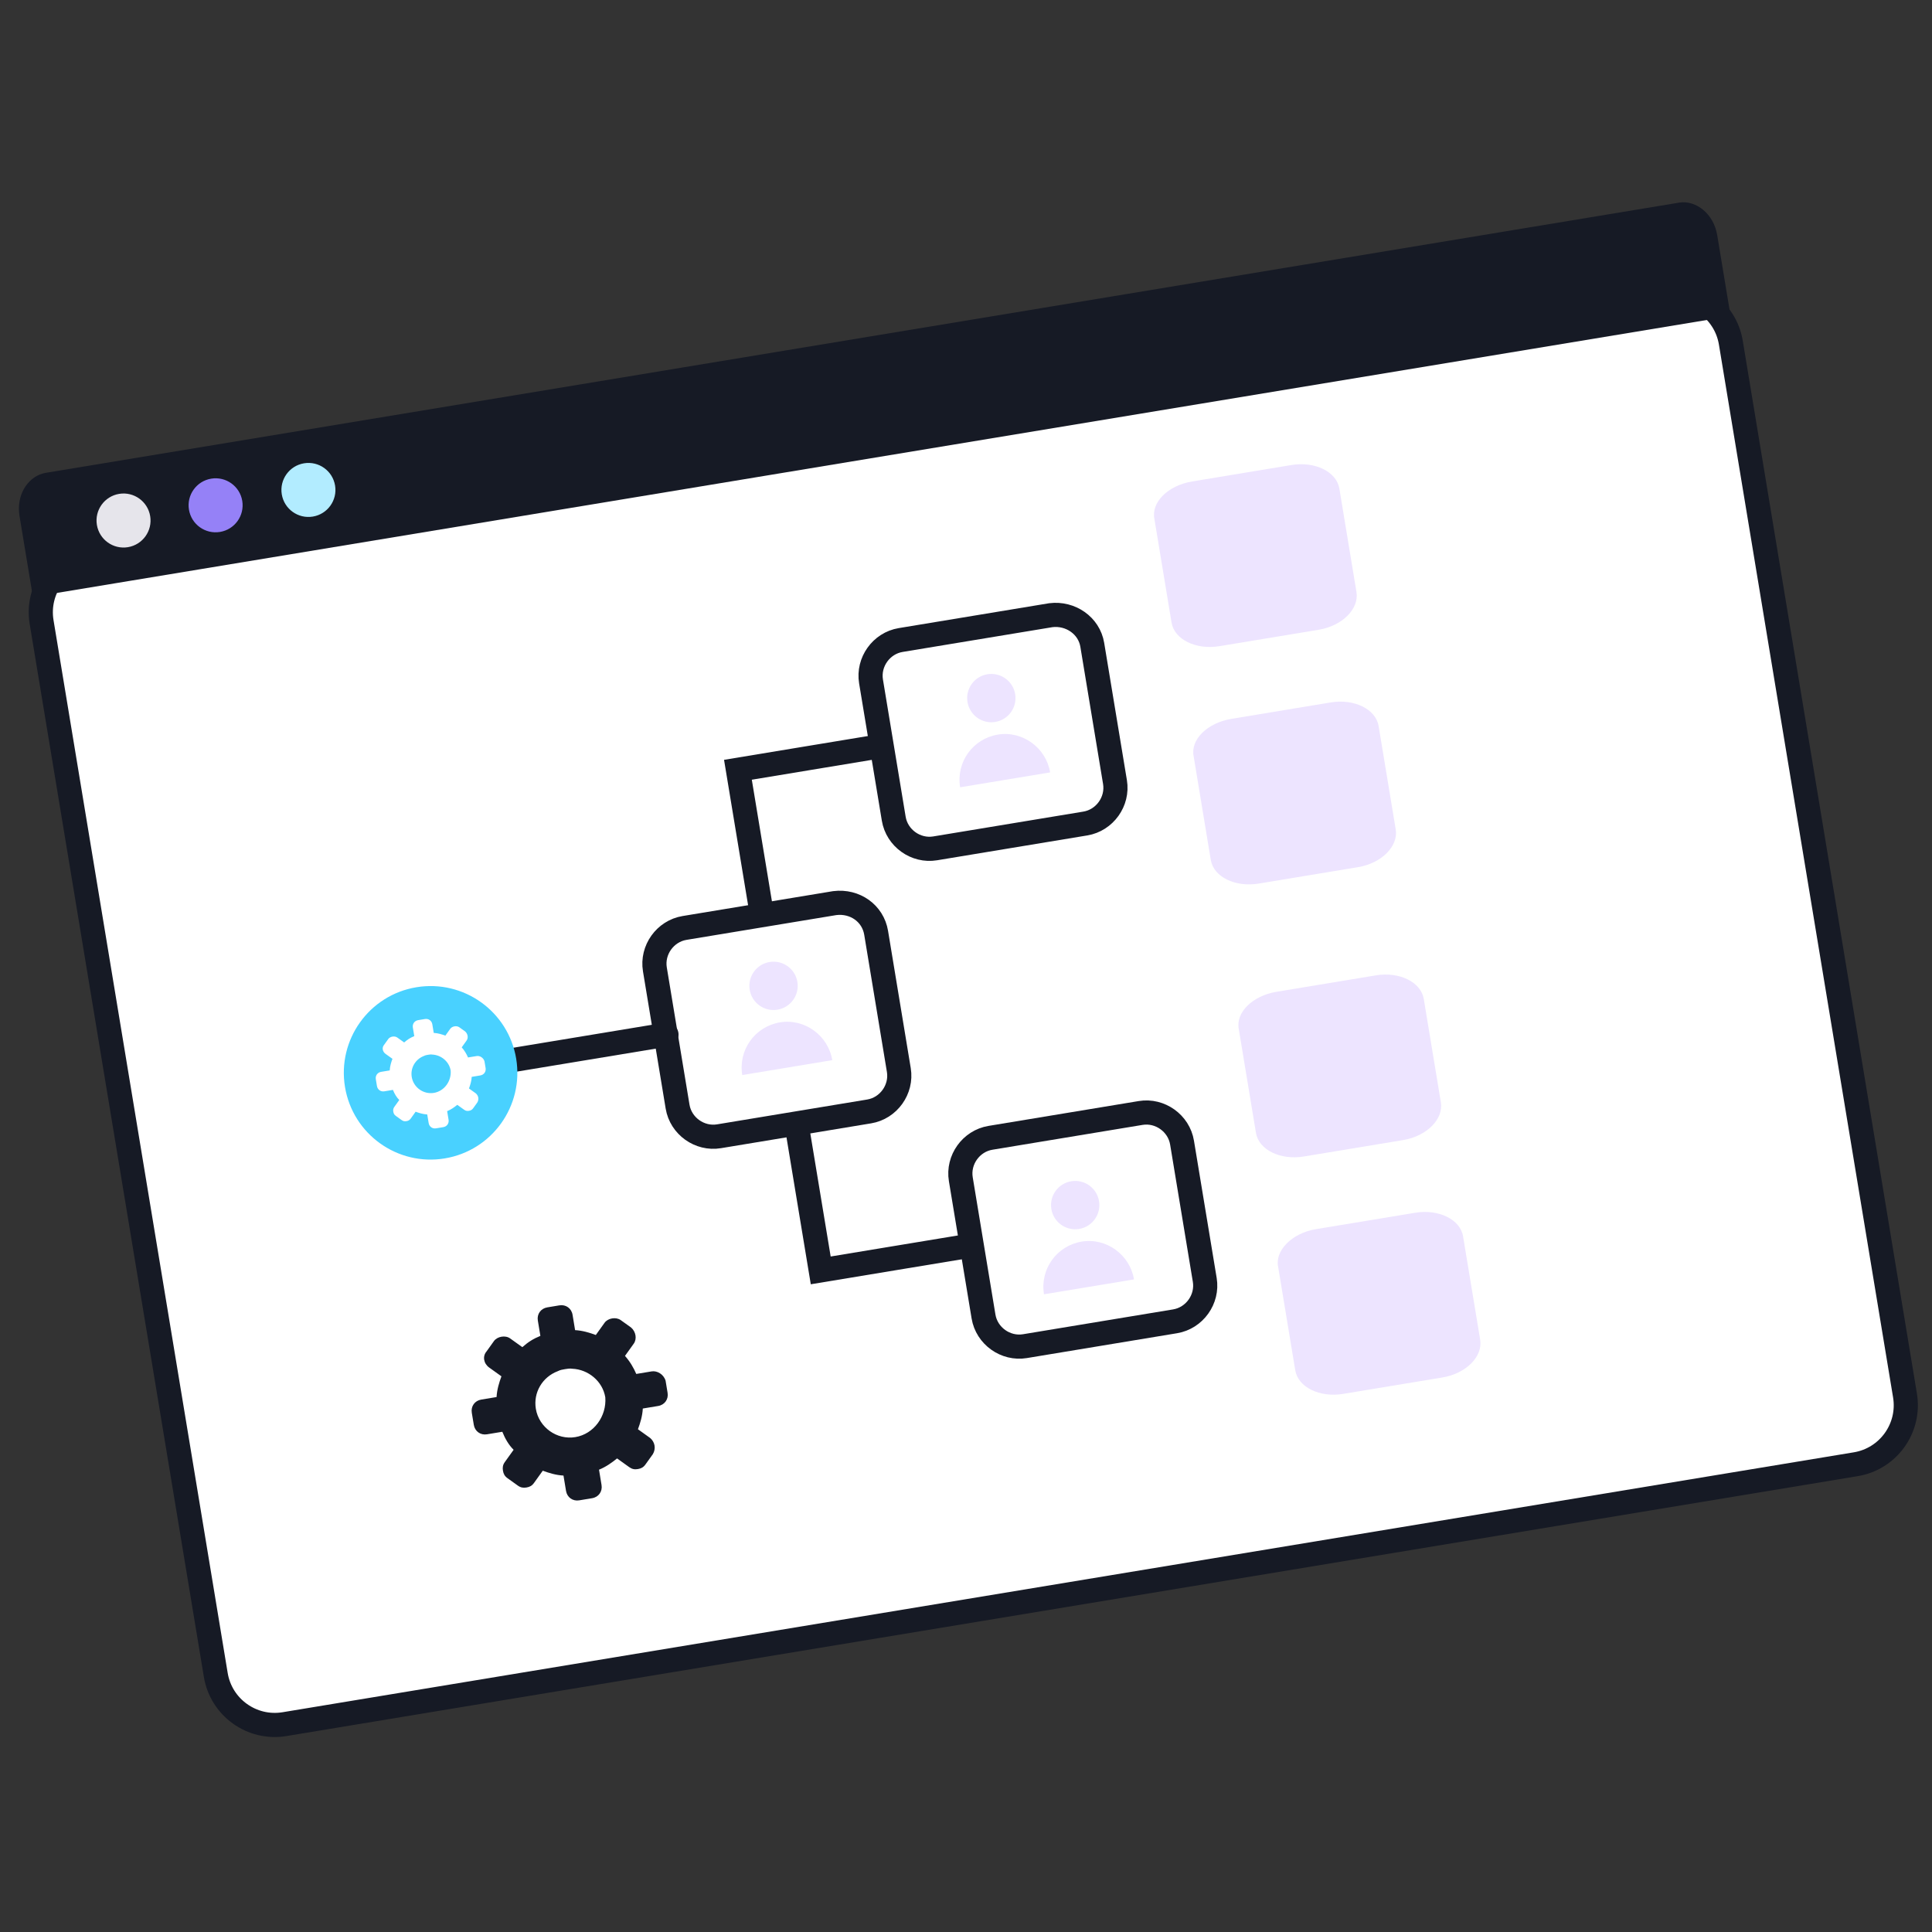
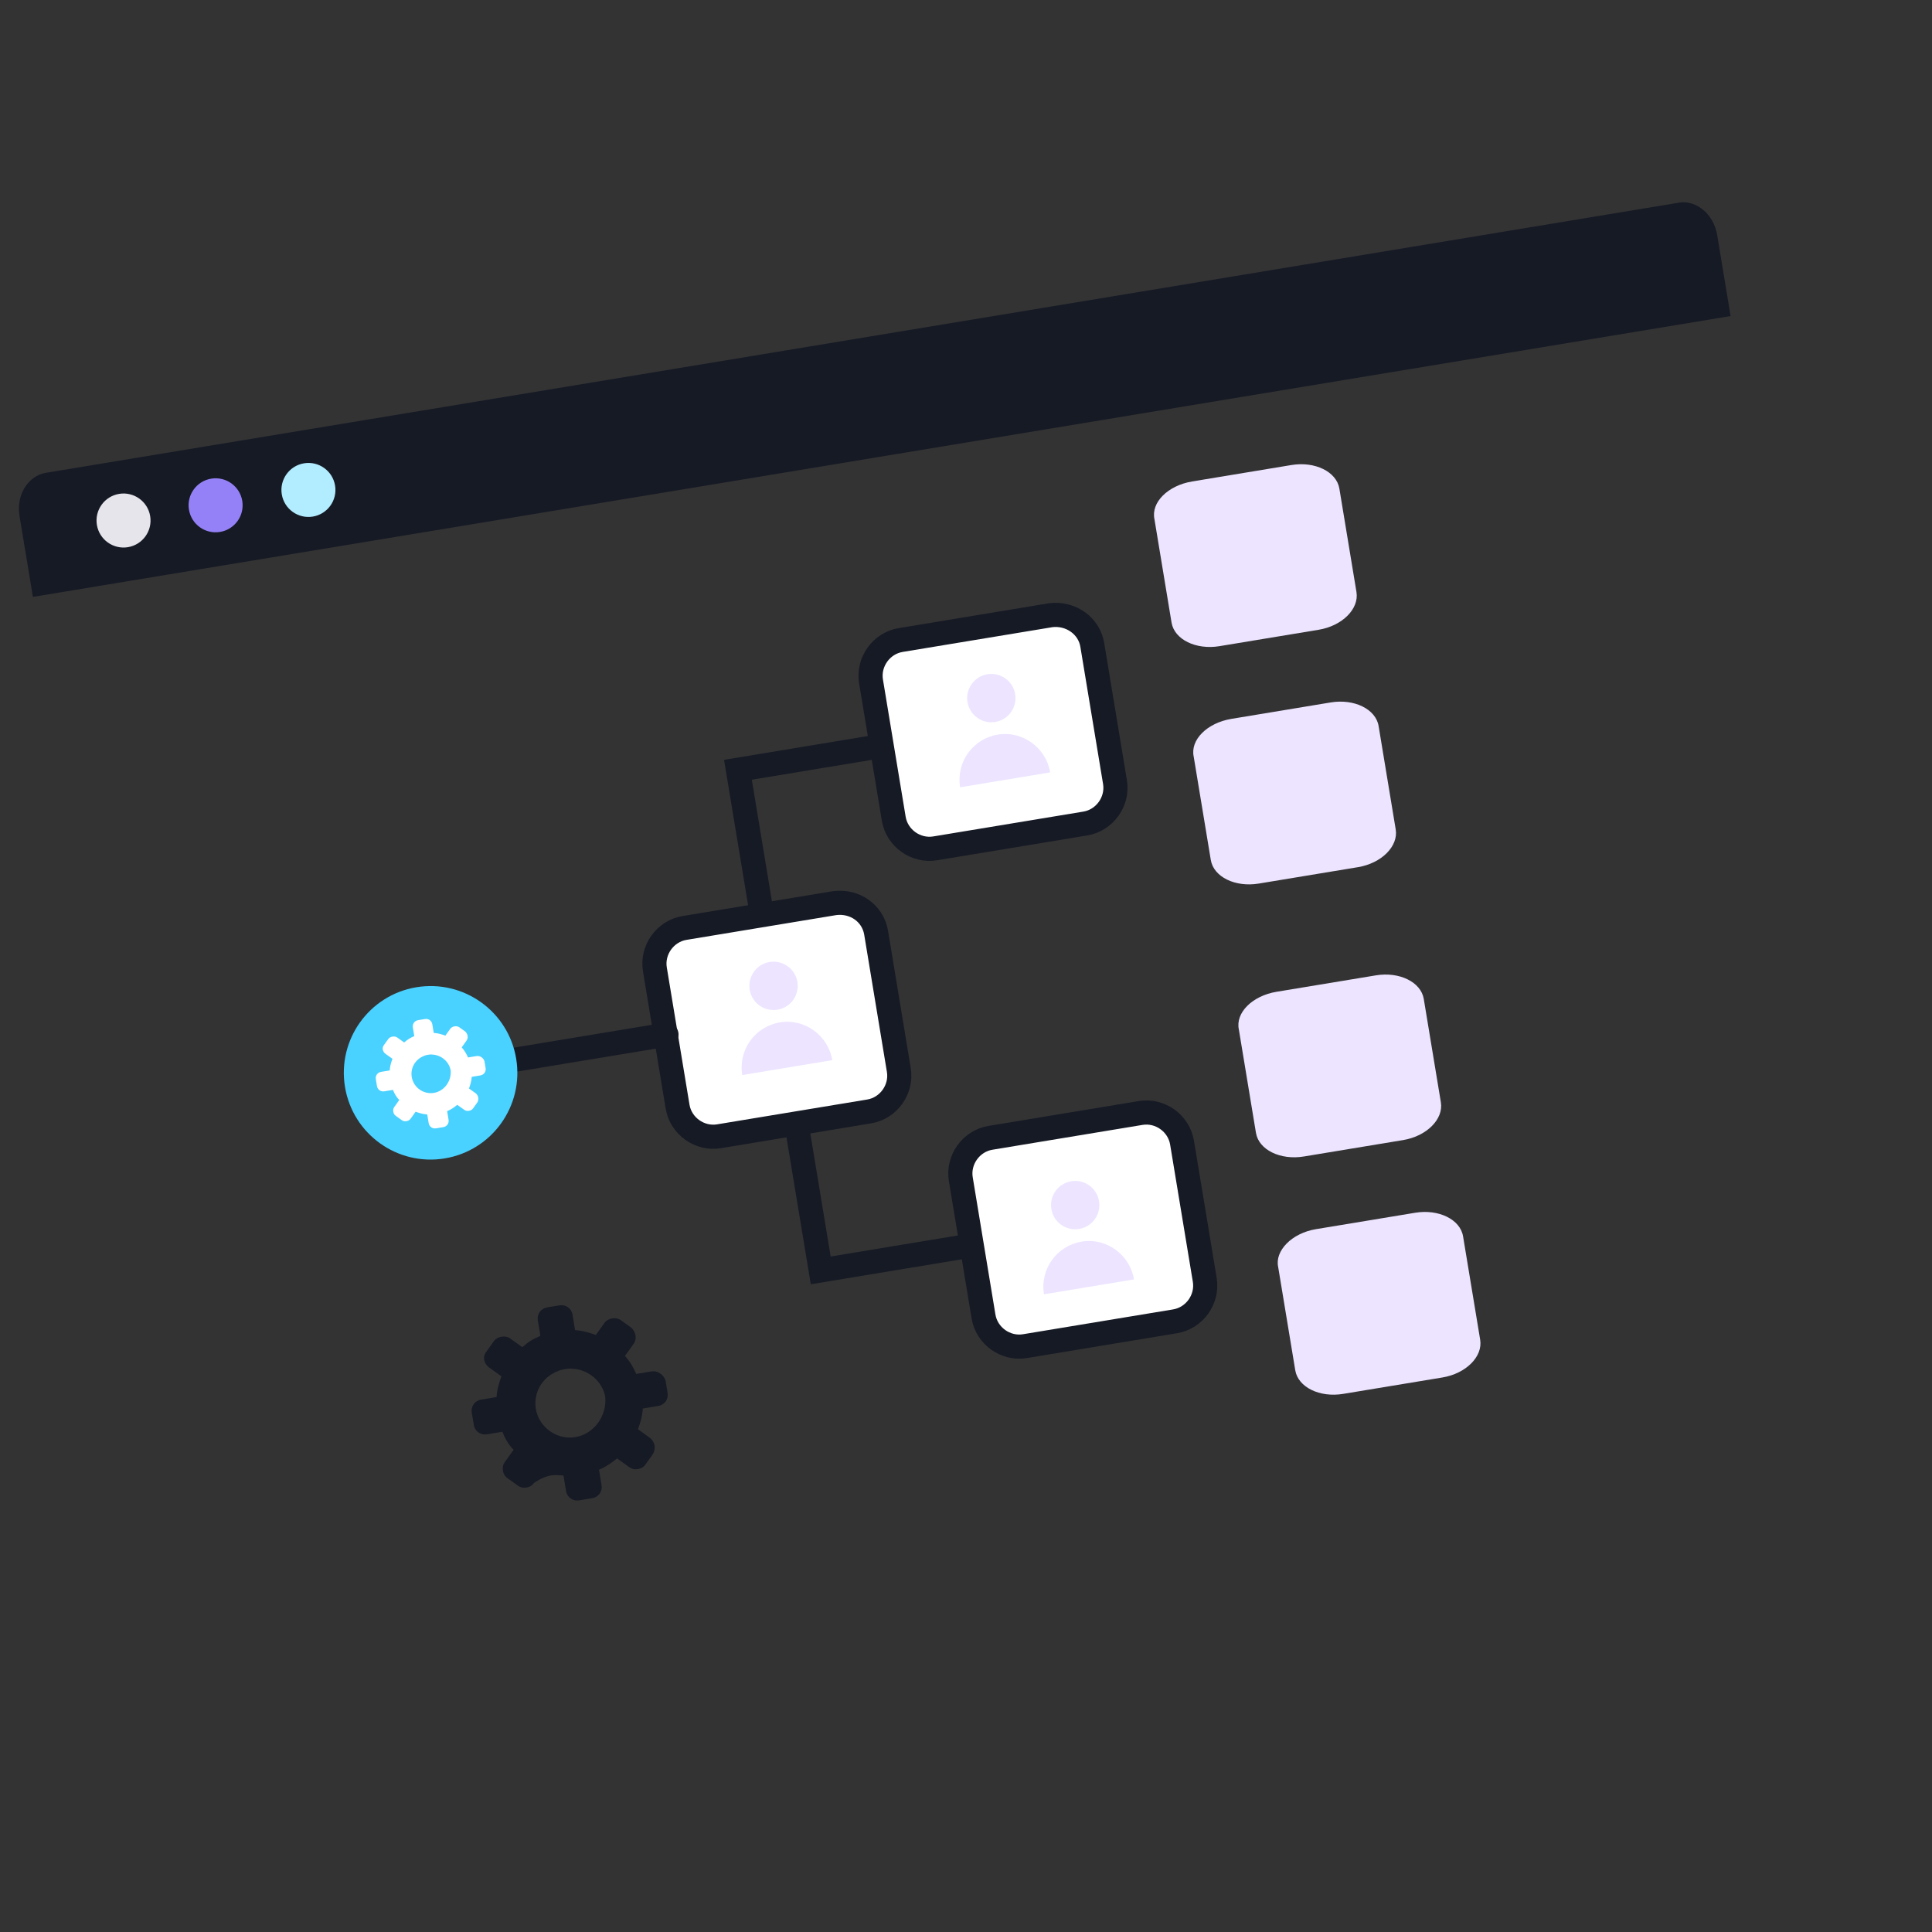
<svg xmlns="http://www.w3.org/2000/svg" width="120" height="120" viewBox="0 0 120 120" fill="none">
  <rect x="0" y="0" width="120" height="120" fill="#333333" stroke="none" />
-   <path d="M103.236 18.224L5.641 34.368C3.618 34.702 2.25 36.614 2.584 38.637L13.402 104.033C13.737 106.056 15.648 107.424 17.671 107.09L115.266 90.946C117.289 90.611 118.657 88.7 118.323 86.677L107.505 21.28C107.17 19.258 105.259 17.889 103.236 18.224Z" fill="white" stroke="#161A25" stroke-width="1.5" stroke-miterlimit="10" stroke-linecap="round" />
  <path d="M2.959 30.109L104.432 13.323C104.965 13.236 105.752 13.718 105.921 14.739L106.628 19.014L2.661 36.212L1.954 31.937L1.931 31.751C1.86 30.841 2.402 30.201 2.959 30.109Z" fill="#161A25" stroke="#161A25" stroke-width="1.5" />
  <path d="M7.947 33.986C8.861 33.834 9.479 32.971 9.328 32.057C9.177 31.143 8.313 30.524 7.399 30.675C6.485 30.827 5.867 31.69 6.018 32.604C6.169 33.518 7.033 34.137 7.947 33.986Z" fill="#E6E5EB" />
  <path d="M13.665 33.04C14.58 32.889 15.198 32.026 15.047 31.111C14.896 30.197 14.032 29.579 13.118 29.73C12.204 29.881 11.585 30.745 11.737 31.659C11.888 32.573 12.751 33.191 13.665 33.04Z" fill="#9581F7" />
  <path d="M19.431 32.086C20.345 31.935 20.964 31.071 20.812 30.157C20.661 29.243 19.798 28.625 18.884 28.776C17.97 28.927 17.351 29.791 17.502 30.705C17.654 31.619 18.517 32.237 19.431 32.086Z" fill="#B2ECFF" />
-   <path d="M40.472 85.18L39.52 85.338C39.353 84.953 39.136 84.577 38.819 84.217L39.363 83.457C39.572 83.165 39.498 82.714 39.197 82.454L38.554 81.994C38.262 81.784 37.76 81.867 37.551 82.16L37.007 82.919C36.623 82.777 36.188 82.643 35.72 82.617L35.563 81.664C35.496 81.263 35.146 81.012 34.745 81.078L33.992 81.203C33.591 81.269 33.34 81.62 33.406 82.021L33.564 82.974C33.129 83.149 32.803 83.357 32.443 83.674L31.683 83.13C31.391 82.921 30.89 83.004 30.68 83.296L30.22 83.939C29.96 84.24 30.035 84.691 30.386 84.942L31.145 85.486C31.003 85.871 30.869 86.305 30.843 86.773L29.89 86.931C29.489 86.997 29.238 87.348 29.304 87.749L29.429 88.501C29.495 88.903 29.846 89.154 30.247 89.087L31.2 88.93C31.375 89.364 31.592 89.741 31.901 90.05L31.356 90.81C31.231 90.986 31.206 91.144 31.239 91.345C31.272 91.546 31.347 91.688 31.522 91.813L32.165 92.274C32.341 92.399 32.499 92.424 32.7 92.391C32.901 92.358 33.043 92.283 33.168 92.108L33.712 91.348C34.097 91.49 34.531 91.625 34.999 91.65L35.157 92.603C35.223 93.004 35.574 93.256 35.975 93.189L36.777 93.056C37.179 92.99 37.43 92.639 37.363 92.238L37.206 91.285C37.641 91.11 38.009 90.843 38.327 90.585L39.086 91.129C39.262 91.254 39.42 91.28 39.621 91.246C39.822 91.213 39.964 91.138 40.089 90.963L40.55 90.32C40.751 89.978 40.684 89.576 40.384 89.317L39.624 88.773C39.767 88.388 39.901 87.954 39.926 87.486L40.879 87.328C41.281 87.262 41.532 86.911 41.465 86.51L41.341 85.758C41.224 85.365 40.824 85.122 40.472 85.18ZM35.737 89.261C34.584 89.452 33.473 88.657 33.282 87.503C33.117 86.5 33.678 85.531 34.648 85.165C34.79 85.09 34.94 85.065 35.091 85.04C35.241 85.015 35.392 84.99 35.55 85.015C36.536 85.058 37.43 85.787 37.596 86.79C37.686 87.96 36.891 89.07 35.737 89.261Z" fill="#161A25" />
+   <path d="M40.472 85.18L39.52 85.338C39.353 84.953 39.136 84.577 38.819 84.217L39.363 83.457C39.572 83.165 39.498 82.714 39.197 82.454L38.554 81.994C38.262 81.784 37.76 81.867 37.551 82.16L37.007 82.919C36.623 82.777 36.188 82.643 35.72 82.617L35.563 81.664C35.496 81.263 35.146 81.012 34.745 81.078L33.992 81.203C33.591 81.269 33.34 81.62 33.406 82.021L33.564 82.974C33.129 83.149 32.803 83.357 32.443 83.674L31.683 83.13C31.391 82.921 30.89 83.004 30.68 83.296L30.22 83.939C29.96 84.24 30.035 84.691 30.386 84.942L31.145 85.486C31.003 85.871 30.869 86.305 30.843 86.773L29.89 86.931C29.489 86.997 29.238 87.348 29.304 87.749L29.429 88.501C29.495 88.903 29.846 89.154 30.247 89.087L31.2 88.93C31.375 89.364 31.592 89.741 31.901 90.05L31.356 90.81C31.231 90.986 31.206 91.144 31.239 91.345C31.272 91.546 31.347 91.688 31.522 91.813L32.165 92.274C32.341 92.399 32.499 92.424 32.7 92.391C32.901 92.358 33.043 92.283 33.168 92.108C34.097 91.49 34.531 91.625 34.999 91.65L35.157 92.603C35.223 93.004 35.574 93.256 35.975 93.189L36.777 93.056C37.179 92.99 37.43 92.639 37.363 92.238L37.206 91.285C37.641 91.11 38.009 90.843 38.327 90.585L39.086 91.129C39.262 91.254 39.42 91.28 39.621 91.246C39.822 91.213 39.964 91.138 40.089 90.963L40.55 90.32C40.751 89.978 40.684 89.576 40.384 89.317L39.624 88.773C39.767 88.388 39.901 87.954 39.926 87.486L40.879 87.328C41.281 87.262 41.532 86.911 41.465 86.51L41.341 85.758C41.224 85.365 40.824 85.122 40.472 85.18ZM35.737 89.261C34.584 89.452 33.473 88.657 33.282 87.503C33.117 86.5 33.678 85.531 34.648 85.165C34.79 85.09 34.94 85.065 35.091 85.04C35.241 85.015 35.392 84.99 35.55 85.015C36.536 85.058 37.43 85.787 37.596 86.79C37.686 87.96 36.891 89.07 35.737 89.261Z" fill="#161A25" />
  <path d="M49.459 69.728L50.977 78.906L63.566 76.824" stroke="#161A25" stroke-width="1.5" stroke-miterlimit="10" stroke-linecap="round" />
  <path d="M47.361 57.041L45.834 47.812L58.422 45.73" stroke="#161A25" stroke-width="1.5" stroke-miterlimit="10" stroke-linecap="round" />
  <path d="M67.843 40.052L69.254 48.578C69.453 49.781 68.616 50.95 67.412 51.15L58.084 52.693C56.88 52.892 55.711 52.055 55.512 50.851L54.101 42.325C53.902 41.121 54.739 39.952 55.943 39.753L65.272 38.21C66.484 38.061 67.644 38.848 67.843 40.052Z" fill="white" stroke="#161A25" stroke-width="1.5" stroke-miterlimit="10" stroke-linecap="round" />
  <path d="M54.418 57.935L55.828 66.462C56.027 67.665 55.19 68.834 53.986 69.033L44.658 70.576C43.454 70.775 42.285 69.938 42.086 68.735L40.676 60.209C40.477 59.005 41.314 57.836 42.517 57.637L51.846 56.094C53.108 55.937 54.218 56.732 54.418 57.935Z" fill="white" stroke="#161A25" stroke-width="1.5" stroke-miterlimit="10" stroke-linecap="round" />
  <path d="M73.419 70.971L74.83 79.497C75.029 80.7 74.192 81.869 72.988 82.069L63.66 83.612C62.456 83.811 61.287 82.974 61.088 81.77L59.678 73.244C59.478 72.04 60.316 70.871 61.519 70.672L70.848 69.129C72.051 68.93 73.22 69.767 73.419 70.971Z" fill="white" stroke="#161A25" stroke-width="1.5" stroke-miterlimit="10" stroke-linecap="round" />
  <path d="M76.486 44.65L82.655 43.629C84.109 43.389 85.454 44.042 85.628 45.096L86.69 51.515C86.864 52.568 85.802 53.62 84.347 53.861L78.178 54.881C76.724 55.122 75.379 54.468 75.205 53.415L74.143 46.995C73.919 45.95 74.981 44.899 76.486 44.65Z" fill="#EDE4FF" />
  <path d="M74.048 29.904L80.217 28.883C81.672 28.643 83.016 29.296 83.191 30.349L84.252 36.769C84.427 37.822 83.364 38.874 81.91 39.115L75.741 40.135C74.286 40.376 72.942 39.722 72.767 38.669L71.705 32.249C71.481 31.204 72.544 30.153 74.048 29.904Z" fill="#EDE4FF" />
  <path d="M79.29 61.601L85.459 60.581C86.914 60.34 88.258 60.993 88.433 62.047L89.495 68.466C89.669 69.519 88.606 70.571 87.152 70.812L80.983 71.832C79.528 72.073 78.184 71.419 78.01 70.366L76.948 63.947C76.723 62.902 77.786 61.85 79.29 61.601Z" fill="#EDE4FF" />
  <path d="M81.732 76.346L87.901 75.326C89.355 75.085 90.7 75.739 90.874 76.792L91.936 83.211C92.11 84.265 91.048 85.316 89.593 85.557L83.424 86.577C81.97 86.818 80.625 86.165 80.451 85.111L79.389 78.692C79.173 77.697 80.227 76.595 81.732 76.346Z" fill="#EDE4FF" />
  <path d="M27.504 66.561L41.396 64.262" stroke="#161A25" stroke-width="1.5" stroke-miterlimit="10" stroke-linecap="round" />
  <path d="M27.624 71.951C30.56 71.466 32.546 68.692 32.061 65.756C31.575 62.82 28.801 60.833 25.865 61.319C22.929 61.804 20.943 64.578 21.428 67.514C21.914 70.451 24.688 72.437 27.624 71.951Z" fill="#49D1FF" />
  <path d="M67.027 76.332C67.845 76.197 68.398 75.424 68.263 74.606C68.128 73.788 67.355 73.235 66.537 73.37C65.72 73.506 65.166 74.278 65.302 75.096C65.437 75.914 66.21 76.467 67.027 76.332Z" fill="#EDE4FF" />
  <path d="M70.435 79.466L64.844 80.391C64.586 78.834 65.63 77.376 67.187 77.118C68.719 76.865 70.181 77.935 70.435 79.466Z" fill="#EDE4FF" />
  <path d="M48.291 62.714C49.109 62.578 49.662 61.806 49.527 60.988C49.392 60.17 48.619 59.617 47.801 59.752C46.983 59.887 46.43 60.66 46.565 61.478C46.701 62.296 47.473 62.849 48.291 62.714Z" fill="#EDE4FF" />
  <path d="M51.694 65.848L46.103 66.773C45.846 65.216 46.89 63.758 48.447 63.5C49.979 63.247 51.441 64.317 51.694 65.848Z" fill="#EDE4FF" />
  <path d="M61.818 44.841C62.636 44.705 63.19 43.933 63.054 43.115C62.919 42.297 62.146 41.744 61.328 41.879C60.511 42.014 59.957 42.787 60.093 43.605C60.228 44.423 61.001 44.976 61.818 44.841Z" fill="#EDE4FF" />
  <path d="M65.226 47.975L59.635 48.9C59.377 47.343 60.421 45.885 61.978 45.627C63.51 45.374 64.972 46.443 65.226 47.975Z" fill="#EDE4FF" />
  <path d="M29.605 65.593L29.071 65.681C28.977 65.466 28.856 65.255 28.678 65.053L28.983 64.627C29.1 64.463 29.058 64.21 28.89 64.064L28.529 63.806C28.366 63.689 28.084 63.736 27.967 63.899L27.662 64.325C27.447 64.246 27.203 64.17 26.941 64.156L26.852 63.622C26.815 63.397 26.618 63.256 26.393 63.293L25.972 63.363C25.747 63.4 25.606 63.597 25.643 63.822L25.732 64.356C25.488 64.454 25.305 64.571 25.103 64.749L24.677 64.444C24.513 64.326 24.232 64.373 24.115 64.537L23.857 64.897C23.711 65.066 23.753 65.319 23.95 65.46L24.376 65.765C24.296 65.98 24.22 66.224 24.206 66.486L23.672 66.574C23.447 66.612 23.306 66.808 23.343 67.033L23.413 67.455C23.45 67.68 23.647 67.821 23.872 67.784L24.406 67.695C24.504 67.939 24.626 68.15 24.799 68.323L24.494 68.749C24.423 68.848 24.409 68.937 24.428 69.049C24.447 69.162 24.489 69.242 24.587 69.312L24.947 69.57C25.046 69.641 25.135 69.655 25.247 69.636C25.36 69.617 25.439 69.575 25.51 69.477L25.815 69.051C26.03 69.131 26.274 69.206 26.536 69.221L26.625 69.755C26.662 69.98 26.858 70.121 27.083 70.083L27.533 70.009C27.758 69.972 27.899 69.775 27.862 69.55L27.773 69.016C28.017 68.918 28.224 68.768 28.402 68.623L28.828 68.928C28.926 68.999 29.015 69.013 29.128 68.994C29.24 68.975 29.32 68.933 29.39 68.835L29.648 68.475C29.761 68.283 29.724 68.058 29.555 67.912L29.129 67.607C29.209 67.392 29.285 67.148 29.299 66.886L29.833 66.797C30.058 66.76 30.199 66.564 30.162 66.339L30.092 65.917C30.027 65.697 29.802 65.56 29.605 65.593ZM26.95 67.881C26.303 67.988 25.681 67.542 25.574 66.895C25.481 66.333 25.795 65.79 26.339 65.584C26.419 65.542 26.503 65.528 26.588 65.514C26.672 65.5 26.756 65.486 26.845 65.501C27.398 65.525 27.899 65.933 27.992 66.495C28.043 67.151 27.597 67.774 26.95 67.881Z" fill="white" />
</svg>